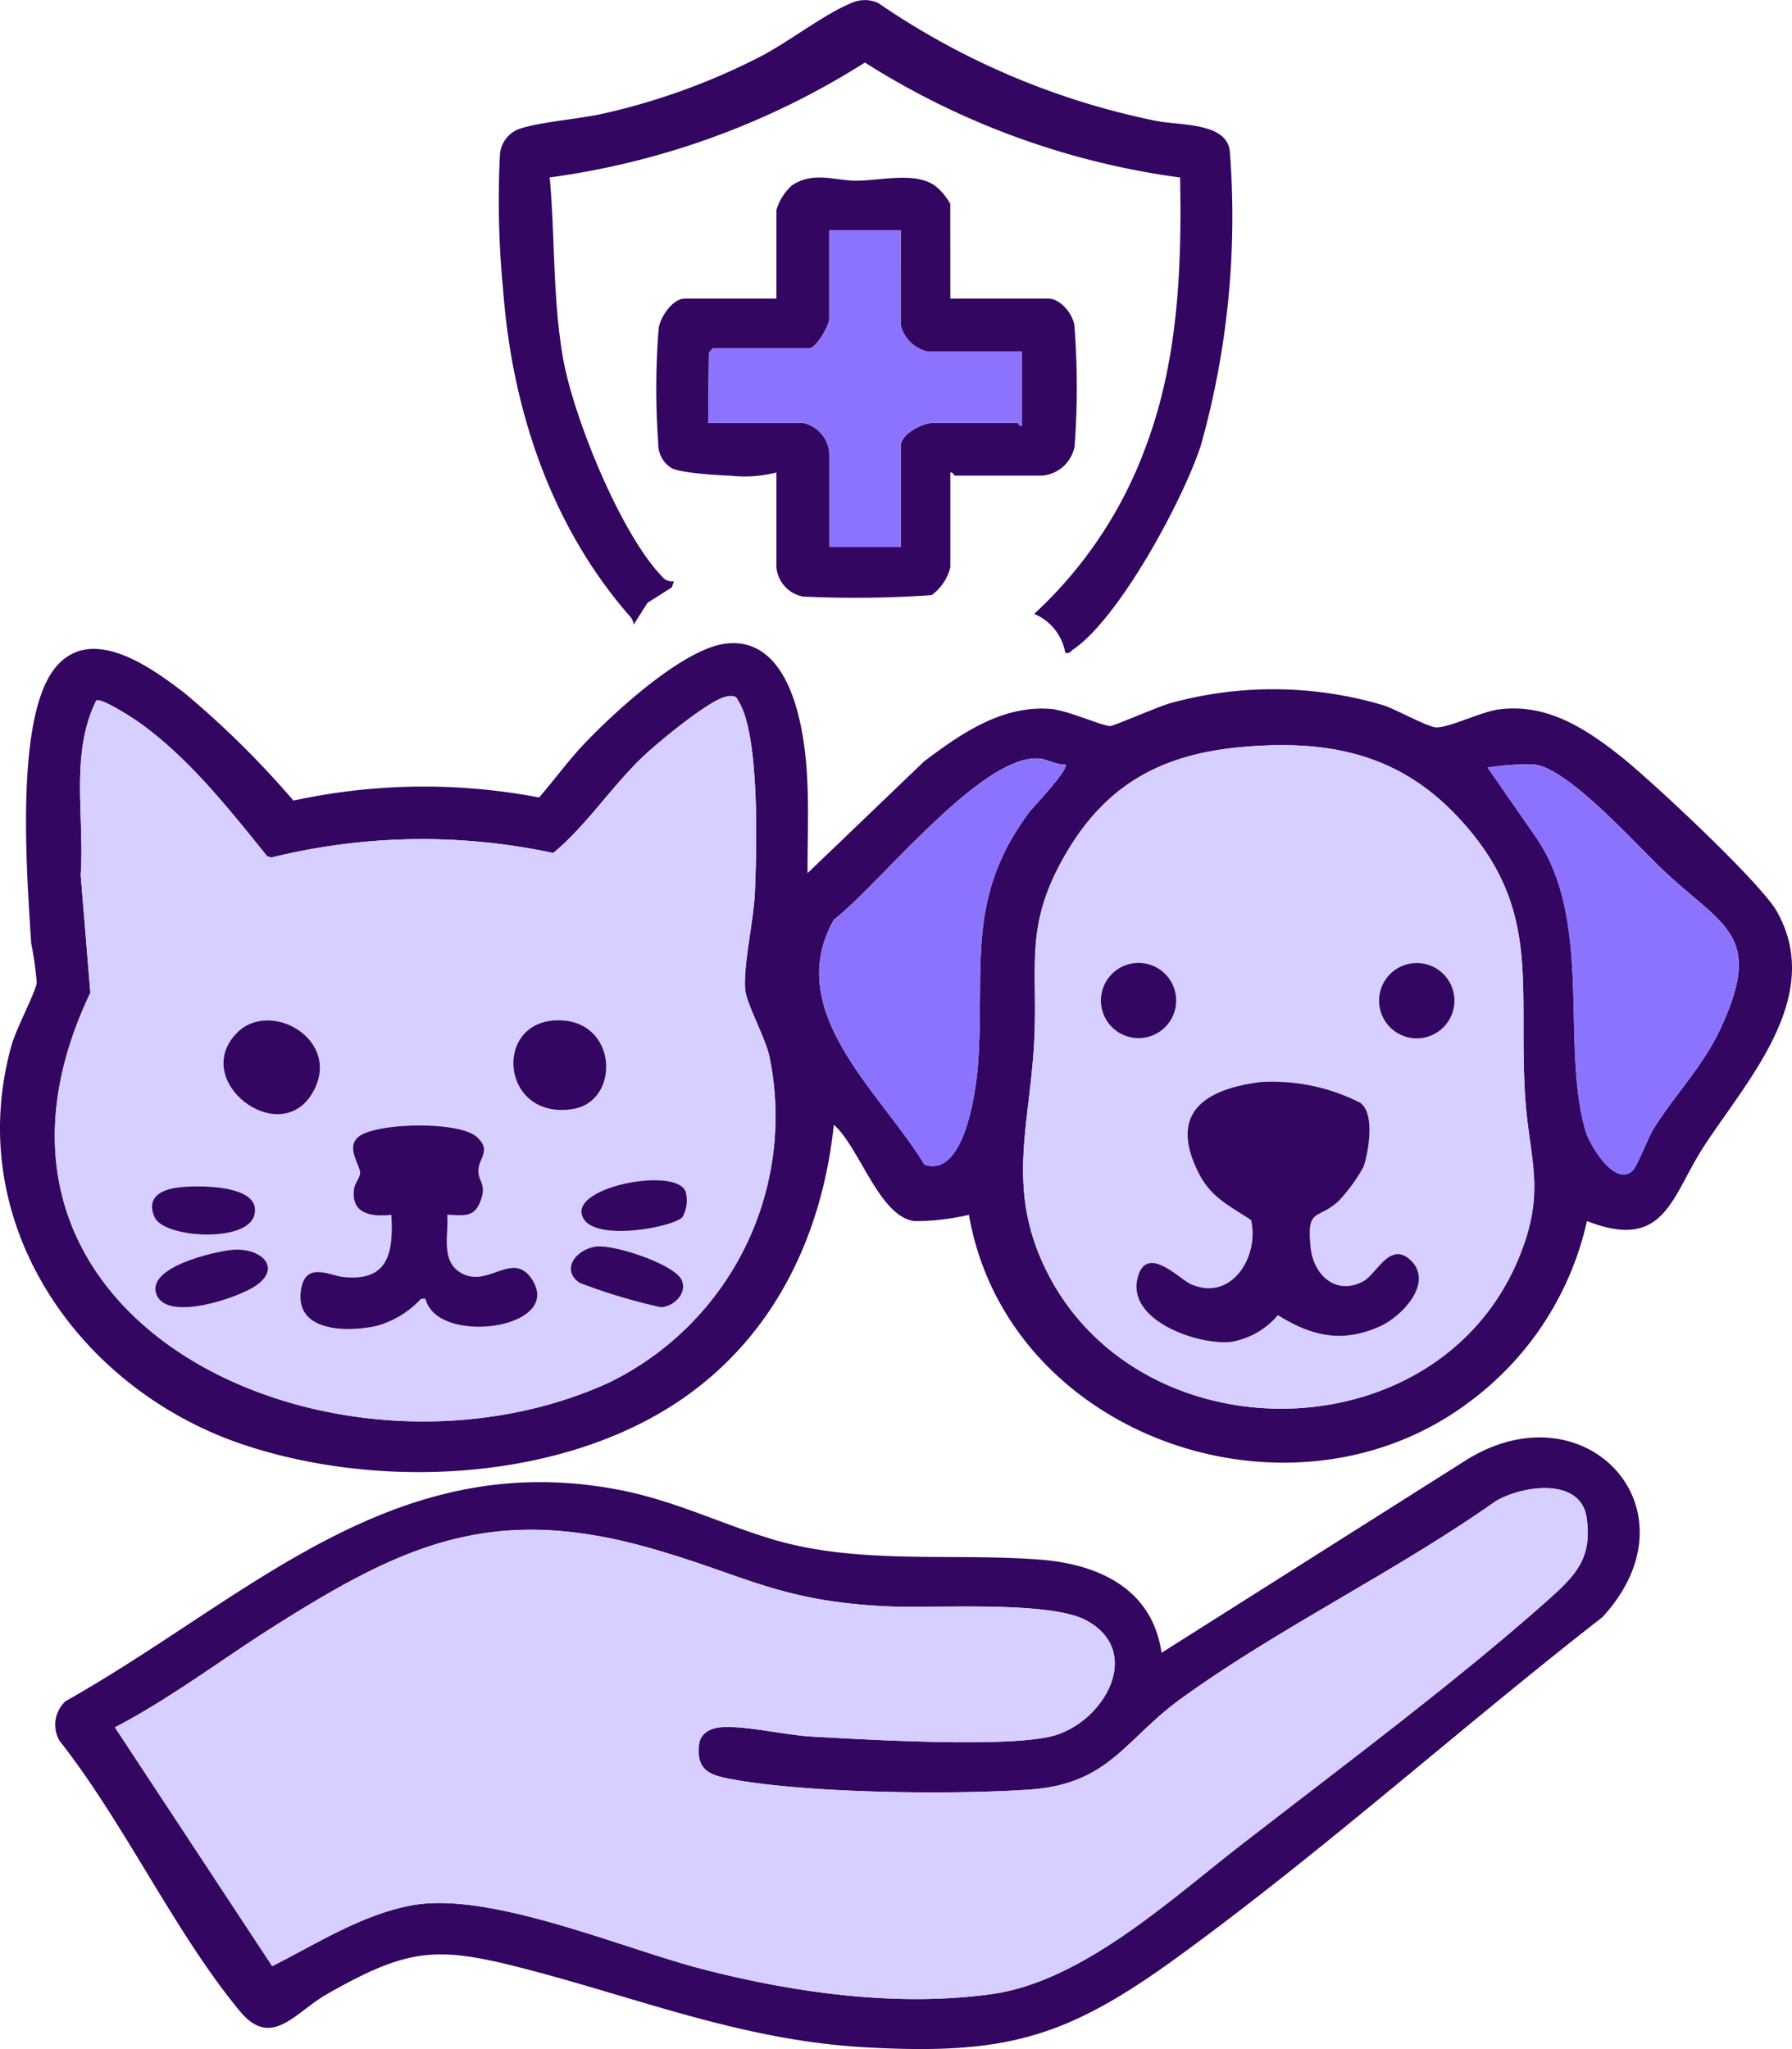
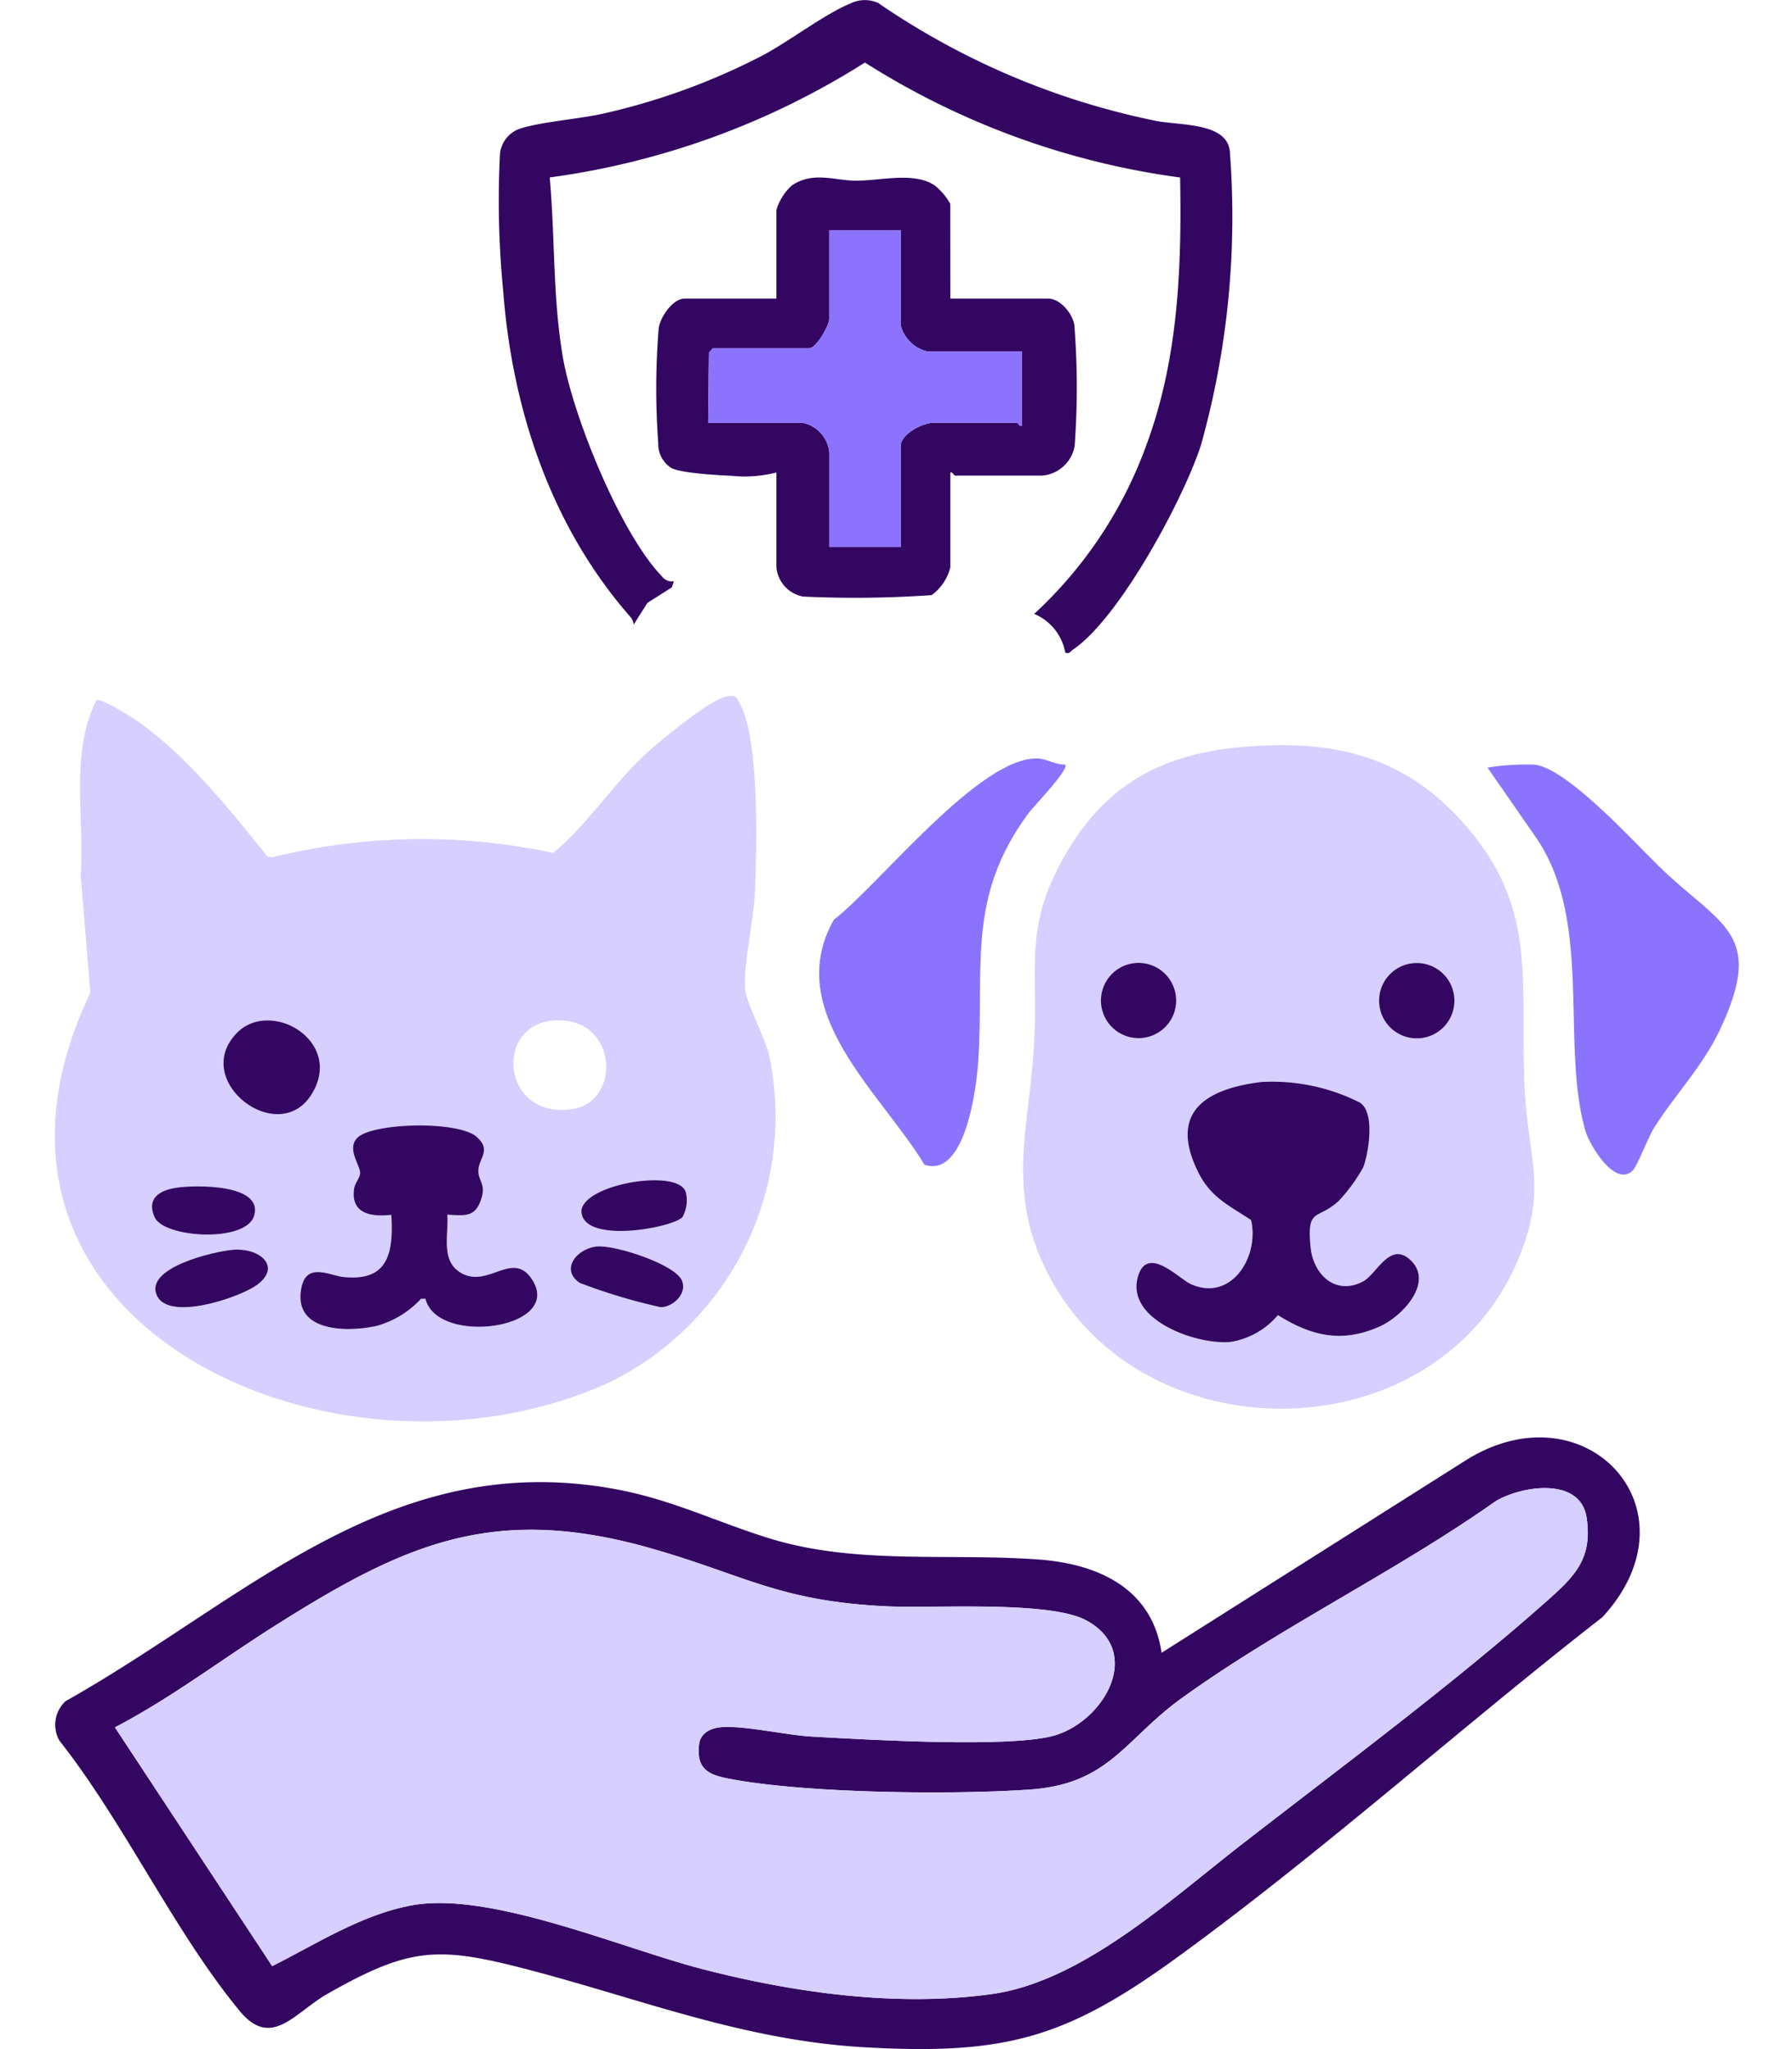
<svg xmlns="http://www.w3.org/2000/svg" width="124.392" height="142.204" viewBox="0 0 124.392 142.204">
  <g id="icon-pet" transform="translate(0)">
-     <path id="Path_878" data-name="Path 878" d="M56.054,223.022l8.088-7.754c2.56-1.932,5.424-3.921,8.806-3.644,1.172.1,3.567,1.188,4.122,1.186.23,0,3.382-1.371,4.156-1.583a26.844,26.844,0,0,1,14.82.147c.856.279,3.06,1.513,3.65,1.53.906.025,3.145-1.1,4.374-1.252,3.274-.407,5.888,1.26,8.343,3.187,2.117,1.662,9.8,8.832,10.931,10.841,3.325,5.91-2.056,11.681-5.085,16.328-2.239,3.436-2.678,7.292-8.1,5.155a21.408,21.408,0,0,1-8.213,12.593c-12.324,9.228-32,2.416-34.688-13.024a16.59,16.59,0,0,1-3.778.437c-2.443-.3-3.811-5.122-5.6-6.689-.8,7.595-4.064,14.507-10.387,18.932-8.354,5.846-21.085,6.443-30.574,3.278C5.385,258.842-2.649,247.209.811,234.93c.315-1.118,1.652-3.638,1.739-4.3a22.759,22.759,0,0,0-.387-2.758c-.278-4.59-1.171-15.5,1.633-19.056,2.475-3.135,6.645-.116,9.026,1.715a63.939,63.939,0,0,1,7.547,7.454,42.622,42.622,0,0,1,17.049-.218c1.049-1.2,2.014-2.538,3.108-3.694,2.066-2.183,6.866-6.61,9.832-6.981,2.994-.375,4.388,2.356,5.032,4.847.935,3.618.656,7.387.665,11.086m-5.663-12.249c-1.179.238-4.772,3.212-5.767,4.163-2.184,2.085-3.905,4.763-6.222,6.684a43.519,43.519,0,0,0-19.556.314l-.3-.087c-2.638-3.271-5.417-6.8-8.856-9.265-.43-.308-2.66-1.762-3.008-1.541-1.84,3.688-.8,8.1-1.082,12.1l.67,8.179c-10.98,23.051,17.171,35.565,35.914,27.095A20.541,20.541,0,0,0,53.4,235.7c-.308-1.316-1.592-3.643-1.671-4.592-.142-1.686.581-4.777.667-6.673.135-2.966.355-10.988-1.127-13.332-.088-.139-.117-.307-.312-.349a1.071,1.071,0,0,0-.566.022M86.4,214.249c-5.767.477-9.708,2.618-12.571,7.692-2.717,4.816-1.794,7.474-2.035,12.623-.271,5.8-1.974,10.182.74,15.841,6.31,13.16,27.1,13.114,32.849-.576,2.028-4.829.728-6.9.464-11.612-.434-7.734,1.147-12.9-4.634-19.078-4.092-4.375-8.914-5.379-14.812-4.891m-12.459,1.231c-.626.031-1.279-.388-1.861-.42-4.018-.224-11.048,8.759-14.2,11.192-3.6,6.379,3.269,11.99,6.291,17,2.865.969,3.624-5.472,3.735-7.192.428-6.654-.831-11.343,3.488-17.206.332-.451,2.851-3.04,2.55-3.376m39.393,28.18c.312-.3,1.075-2.308,1.473-2.943,1.449-2.314,3.4-4.3,4.587-6.839,3.129-6.684.163-7.133-4.068-11.175-1.844-1.762-6.379-6.834-8.74-7.211a16.729,16.729,0,0,0-3.327.2l3.485,5.028c3.815,5.794,1.591,14.2,3.31,20.186.273.953,2.048,3.956,3.281,2.751" transform="translate(0 -162.421)" fill="#330662" />
    <path id="Path_879" data-name="Path 879" d="M94.619,477.719,115.676,464.4c8.328-5.293,16.425,3.372,9.549,10.843-9.844,7.665-19.384,16.24-29.459,23.57-7.749,5.637-11.944,6.836-21.734,6.285-8.307-.468-15.3-3.258-23.129-5.326-6.449-1.7-8.363-1.695-14.2,1.626-2.252,1.281-3.863,3.853-6.069,1.185-4.52-5.465-8.039-13.092-12.507-18.75a2.228,2.228,0,0,1,.412-2.756c12.59-7.08,22.571-17.687,38.364-14.679,3.836.731,7,2.314,10.6,3.41,5.972,1.818,12.444.977,18.609,1.438,4.106.307,7.86,2,8.508,6.475M21.971,482.9l10.914,16.568c3.089-1.559,6.254-3.6,9.727-4.23,5.409-.974,14.513,2.971,20.054,4.411,6.389,1.661,13.578,2.673,20.171,1.755,6.254-.871,12.363-6.518,17.267-10.326,6.886-5.346,14.9-11.294,21.344-17.026,1.909-1.7,3.078-2.9,2.681-5.687-.41-2.872-4.48-2.256-6.309-1.174C110.9,472.076,102.8,475.962,95.97,480.9c-3.916,2.836-4.976,5.924-10.506,6.308-5.368.373-15.232.258-20.465-.679-1.6-.287-2.7-.532-2.486-2.44.09-.816.822-1.167,1.605-1.217,1.646-.1,4.44.563,6.249.66,3.639.2,13.947.83,16.918-.107,3.43-1.082,6.05-5.8,2.131-7.948-2.556-1.4-10.6-.83-13.887-.987-7.419-.354-9.762-2.131-16.267-4-11.055-3.171-17.254-.3-26.28,5.407-3.663,2.317-7.179,5-11.012,6.991" transform="translate(-13.99 -363.011)" fill="#330662" />
    <path id="Path_880" data-name="Path 880" d="M199.831,45.3a3.592,3.592,0,0,0-2.157-2.694,29.681,29.681,0,0,0,7.818-11.8c2.182-5.919,2.428-12.222,2.311-18.487A54.3,54.3,0,0,1,185.925,4.34a54.51,54.51,0,0,1-21.881,7.975c.38,4.163.2,8.4.926,12.547.718,4.081,3.987,12.157,6.858,15.132a.873.873,0,0,0,.84.346l-.149.426-1.69,1.073-.96,1.515a.924.924,0,0,0-.219-.533c-5.5-6.267-8.209-14.376-8.835-22.641a64.027,64.027,0,0,1-.223-9.488,2.066,2.066,0,0,1,1.29-1.728c1.442-.51,4.274-.7,6.006-1.108a45.851,45.851,0,0,0,10.747-3.912c1.884-.96,4.481-2.966,6.235-3.68A2.268,2.268,0,0,1,186.836.2a52.488,52.488,0,0,0,19.2,8.17c1.673.361,4.98.083,5.217,2.112a58.711,58.711,0,0,1-2.006,20.42c-1.211,3.741-5.651,12-8.881,14.185-.181.122-.211.3-.54.213" transform="translate(-125.886)" fill="#330662" />
    <path id="Path_881" data-name="Path 881" d="M231.748,65.554h6.79c.828,0,1.692,1.023,1.818,1.846a55.115,55.115,0,0,1,.019,8.4,2.5,2.5,0,0,1-2.268,2.043h-6.036c-.066,0-.165-.273-.323-.216V84.2a3.392,3.392,0,0,1-1.3,1.936,76.675,76.675,0,0,1-8.927.1,2.281,2.281,0,0,1-1.847-2.034V77.626a8.94,8.94,0,0,1-3.136.226c-.9-.033-3.609-.189-4.185-.558a1.962,1.962,0,0,1-.881-1.706,52.074,52.074,0,0,1,.03-7.966c.113-.8.978-2.067,1.813-2.067h6.359V59.411a3.692,3.692,0,0,1,1.085-1.717c1.48-.98,2.949-.332,4.4-.322,1.75.012,4.051-.637,5.495.325a4.318,4.318,0,0,1,1.089,1.283ZM228.3,60.812h-4.958v6.144c0,.447-.884,2.048-1.4,2.048h-6.682l-.271.314-.052,4.86h6.575a2.325,2.325,0,0,1,1.832,2.048V82.8H228.3V75.793c0-.834,1.529-1.617,2.263-1.617h5.82c.066,0,.165.273.323.216V69.219h-6.575a2.49,2.49,0,0,1-1.832-1.832Z" transform="translate(-165.78 -44.833)" fill="#330662" />
    <path id="Path_882" data-name="Path 882" d="M64.239,224.111a1.071,1.071,0,0,1,.566-.022c.195.042.224.21.312.349,1.483,2.344,1.262,10.366,1.127,13.332-.086,1.9-.809,4.987-.667,6.673.08.949,1.364,3.276,1.671,4.592A20.541,20.541,0,0,1,56.033,271.75c-18.743,8.471-46.894-4.044-35.914-27.095l-.671-8.179c.284-4-.758-8.41,1.082-12.1.348-.221,2.578,1.233,3.008,1.542,3.44,2.469,6.219,5.994,8.856,9.265l.3.087a43.519,43.519,0,0,1,19.556-.314c2.317-1.922,4.038-4.6,6.222-6.684,1-.95,4.588-3.924,5.767-4.163M52.584,246.57c-4.558.029-3.984,6.953,1.027,6.159,3.331-.528,3.139-6.186-1.027-6.159m-22.275.858c-3.3,3.329,2.9,8.061,5.2,4.23,2.2-3.657-2.859-6.591-5.2-4.23m14.584,12.644c1.3.057,1.971.2,2.389-1.183.295-.977-.258-1.17-.223-1.924.039-.838.916-1.361-.112-2.288-1.255-1.131-7.028-.989-8.214-.01-.9.74.114,1.941.112,2.5,0,.35-.36.7-.416,1.1-.245,1.74,1.175,1.97,2.585,1.812.151,2.655-.214,4.653-3.345,4.313-.954-.1-2.551-1.047-2.9.76-.6,3.081,3.188,3.091,5.225,2.637a6.591,6.591,0,0,0,3.08-1.881l.309-.007c.787,3.28,9.545,2.113,7.429-1.284-1.366-2.193-3.107.684-5.046-.558-1.334-.855-.759-2.65-.872-3.98m16.328.162a2.39,2.39,0,0,0,.231-1.736c-.507-1.672-7.068-.575-7.243,1.285,0,2.363,6.3,1.2,7.013.451M26.089,258.19c-1.169.181-2.084.734-1.51,2.044.632,1.442,6.348,1.8,6.912-.1.664-2.237-4.159-2.137-5.4-1.944m29.1,4.089c-1.368.215-2.426,1.6-1.1,2.511a39.463,39.463,0,0,0,5.62,1.689c.85.008,1.891-.948,1.471-1.873-.511-1.123-4.783-2.516-5.985-2.327m-25.213.224c-1.313.122-6.124,1.241-5.232,3.172.831,1.8,5.66.147,6.86-.68,1.881-1.3.3-2.672-1.628-2.492" transform="translate(-13.848 -175.759)" fill="#d6cfff" />
    <path id="Path_883" data-name="Path 883" d="M344.846,240.018c5.9-.488,10.72.516,14.812,4.89,5.78,6.18,4.2,11.344,4.634,19.078.264,4.709,1.564,6.783-.464,11.612-5.749,13.69-26.539,13.736-32.849.576-2.714-5.659-1.011-10.043-.739-15.841.241-5.15-.682-7.808,2.035-12.623,2.863-5.074,6.8-7.214,12.571-7.692m-4.759,17.608a2.611,2.611,0,1,0-2.611,2.611,2.611,2.611,0,0,0,2.611-2.611m19.31.014a2.615,2.615,0,1,0-2.615,2.615,2.615,2.615,0,0,0,2.615-2.615m-13.483,5.649c-3.881.5-6.362,2.163-4.265,6.31.866,1.714,2.131,2.26,3.637,3.261.6,2.576-1.409,5.734-4.215,4.43-.811-.377-3.12-2.854-3.681-.322-.642,2.9,4.239,4.6,6.506,4.347a5.425,5.425,0,0,0,3.254-1.856c2.339,1.462,4.463,1.96,7.089.776,1.559-.7,3.778-3.074,2.087-4.618-1.416-1.292-2.318,1-3.261,1.5-1.891,1.007-3.452-.442-3.645-2.357-.285-2.825.461-1.854,1.945-3.222a11.5,11.5,0,0,0,1.727-2.369c.371-1.073.826-3.831-.285-4.478a13.48,13.48,0,0,0-6.891-1.405" transform="translate(-258.443 -188.19)" fill="#d6cfff" />
    <path id="Path_884" data-name="Path 884" d="M489.1,274.171c-1.233,1.2-3.008-1.8-3.281-2.751-1.719-5.989.5-14.393-3.31-20.186l-3.485-5.028a16.727,16.727,0,0,1,3.327-.2c2.361.376,6.9,5.448,8.74,7.211,4.231,4.043,7.2,4.492,4.068,11.175-1.189,2.541-3.137,4.525-4.587,6.839-.4.636-1.161,2.639-1.473,2.943" transform="translate(-375.767 -192.933)" fill="#8c73fd" />
    <path id="Path_885" data-name="Path 885" d="M280.86,244.592c.3.336-2.218,2.925-2.55,3.376-4.318,5.863-3.059,10.552-3.488,17.207-.111,1.72-.87,8.161-3.735,7.192-3.022-5.013-9.891-10.624-6.291-17,3.155-2.433,10.185-11.415,14.2-11.192.582.033,1.235.452,1.861.421" transform="translate(-206.916 -191.533)" fill="#8c73fd" />
    <path id="Path_886" data-name="Path 886" d="M37.024,495.694c3.833-1.992,7.349-4.674,11.012-6.991,9.026-5.708,15.225-8.578,26.28-5.407,6.5,1.866,8.847,3.643,16.267,4,3.29.157,11.331-.412,13.887.987,3.919,2.145,1.3,6.866-2.131,7.948-2.971.937-13.279.3-16.918.107-1.809-.1-4.6-.764-6.249-.66-.783.05-1.515.4-1.605,1.217-.21,1.909.883,2.153,2.486,2.44,5.233.936,15.1,1.051,20.465.679,5.531-.384,6.59-3.473,10.506-6.308,6.826-4.943,14.927-8.829,21.851-13.717,1.829-1.082,5.9-1.7,6.309,1.174.4,2.786-.772,3.989-2.681,5.687-6.444,5.732-14.459,11.68-21.344,17.026-4.9,3.807-11.013,9.455-17.267,10.326-6.593.918-13.782-.094-20.171-1.755-5.541-1.44-14.646-5.385-20.054-4.411-3.473.626-6.637,2.67-9.727,4.23Z" transform="translate(-29.043 -375.81)" fill="#d6cfff" />
    <path id="Path_887" data-name="Path 887" d="M241.388,74.128V80.7a2.49,2.49,0,0,0,1.832,1.832h6.575v5.174c-.158.057-.258-.216-.323-.216h-5.82c-.735,0-2.263.783-2.263,1.617v7.006H236.43V89.541a2.325,2.325,0,0,0-1.832-2.048h-6.575l.052-4.86.271-.314h6.682c.517,0,1.4-1.6,1.4-2.048V74.128Z" transform="translate(-178.869 -58.148)" fill="#8c73fd" />
    <path id="Path_888" data-name="Path 888" d="M106.936,368.591c.113,1.33-.463,3.125.872,3.98,1.939,1.242,3.679-1.635,5.046.558,2.116,3.4-6.643,4.564-7.429,1.284l-.309.007a6.589,6.589,0,0,1-3.08,1.88c-2.037.454-5.826.444-5.225-2.637.352-1.806,1.95-.863,2.9-.759,3.131.34,3.5-1.658,3.345-4.313-1.411.157-2.83-.073-2.585-1.813.056-.4.415-.747.416-1.1,0-.555-1.009-1.756-.112-2.5,1.186-.979,6.959-1.121,8.214.01,1.028.926.151,1.45.112,2.288-.036.755.518.947.223,1.924-.419,1.387-1.094,1.24-2.39,1.183" transform="translate(-75.891 -284.279)" fill="#330662" />
    <path id="Path_889" data-name="Path 889" d="M72.915,329.376c2.341-2.361,7.4.572,5.2,4.23-2.3,3.831-8.5-.9-5.2-4.23" transform="translate(-56.453 -257.708)" fill="#330662" />
-     <path id="Path_890" data-name="Path 890" d="M168.416,328.488c4.167-.027,4.359,5.631,1.027,6.159-5.011.794-5.585-6.13-1.027-6.159" transform="translate(-129.681 -257.678)" fill="#330662" />
    <path id="Path_891" data-name="Path 891" d="M55.367,402.343c1.93-.18,3.509,1.2,1.628,2.492-1.2.827-6.029,2.48-6.86.68-.891-1.93,3.92-3.049,5.232-3.172" transform="translate(-39.242 -315.6)" fill="#330662" />
    <path id="Path_892" data-name="Path 892" d="M185.546,401.3c1.2-.189,5.474,1.2,5.985,2.327.421.925-.62,1.881-1.47,1.873a39.473,39.473,0,0,1-5.62-1.689c-1.321-.911-.263-2.3,1.105-2.511" transform="translate(-144.207 -314.78)" fill="#330662" />
    <path id="Path_893" data-name="Path 893" d="M194.245,382.56c-.708.752-7.016,1.912-7.013-.451.175-1.86,6.736-2.957,7.243-1.285a2.39,2.39,0,0,1-.231,1.735" transform="translate(-146.871 -298.086)" fill="#330662" />
    <path id="Path_894" data-name="Path 894" d="M50.65,382.058c1.243-.193,6.067-.293,5.4,1.944-.564,1.9-6.281,1.542-6.912.1-.574-1.31.341-1.863,1.51-2.044" transform="translate(-38.409 -299.627)" fill="#330662" />
    <path id="Path_895" data-name="Path 895" d="M374.549,348.2a13.481,13.481,0,0,1,6.891,1.405c1.111.648.656,3.405.285,4.478A11.5,11.5,0,0,1,380,356.453c-1.484,1.369-2.23.4-1.945,3.222.193,1.914,1.754,3.363,3.645,2.357.943-.5,1.845-2.795,3.261-1.5,1.691,1.544-.527,3.914-2.087,4.618-2.626,1.185-4.75.687-7.089-.776a5.425,5.425,0,0,1-3.254,1.856c-2.267.248-7.148-1.446-6.506-4.347.561-2.532,2.87-.055,3.681.322,2.806,1.3,4.815-1.854,4.215-4.43-1.506-1-2.77-1.547-3.637-3.261-2.1-4.148.385-5.814,4.265-6.31" transform="translate(-287.078 -273.102)" fill="#330662" />
    <path id="Path_896" data-name="Path 896" d="M449.3,312.663a2.615,2.615,0,1,1-2.615-2.615,2.615,2.615,0,0,1,2.615,2.615" transform="translate(-348.341 -243.213)" fill="#330662" />
    <path id="Path_897" data-name="Path 897" d="M359.742,312.608A2.611,2.611,0,1,1,357.13,310a2.611,2.611,0,0,1,2.611,2.611" transform="translate(-278.098 -243.173)" fill="#330662" />
  </g>
</svg>